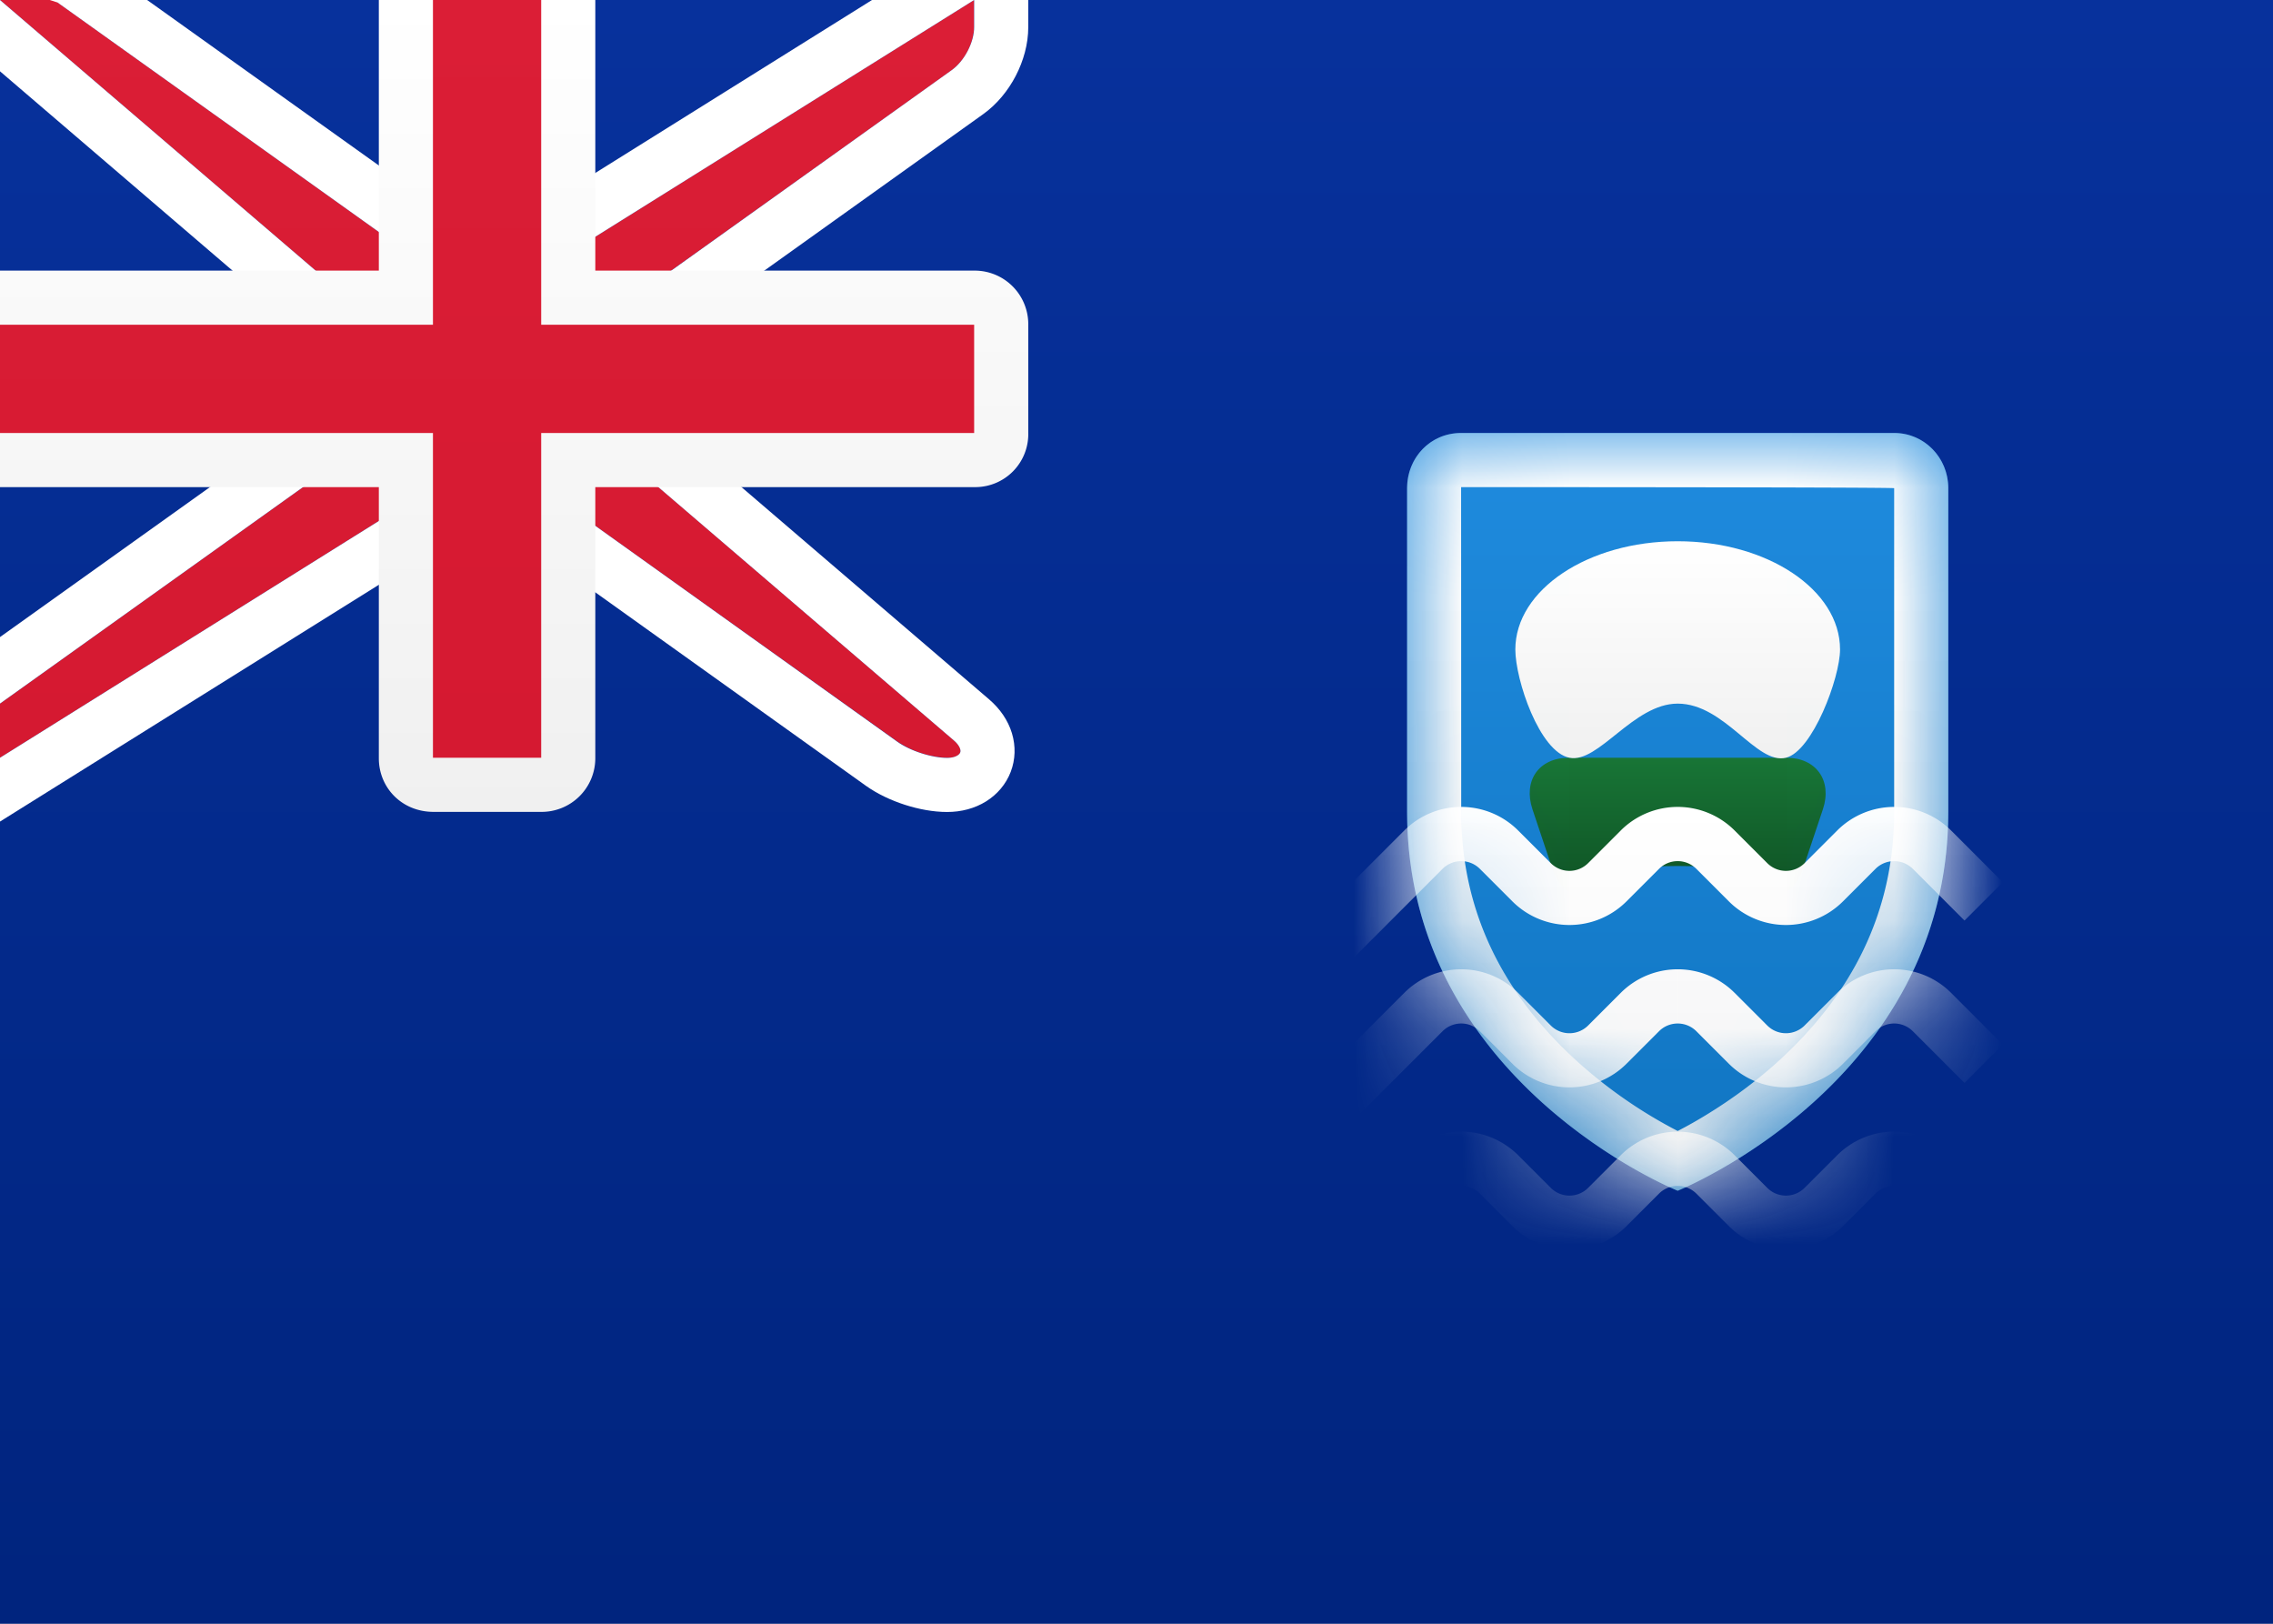
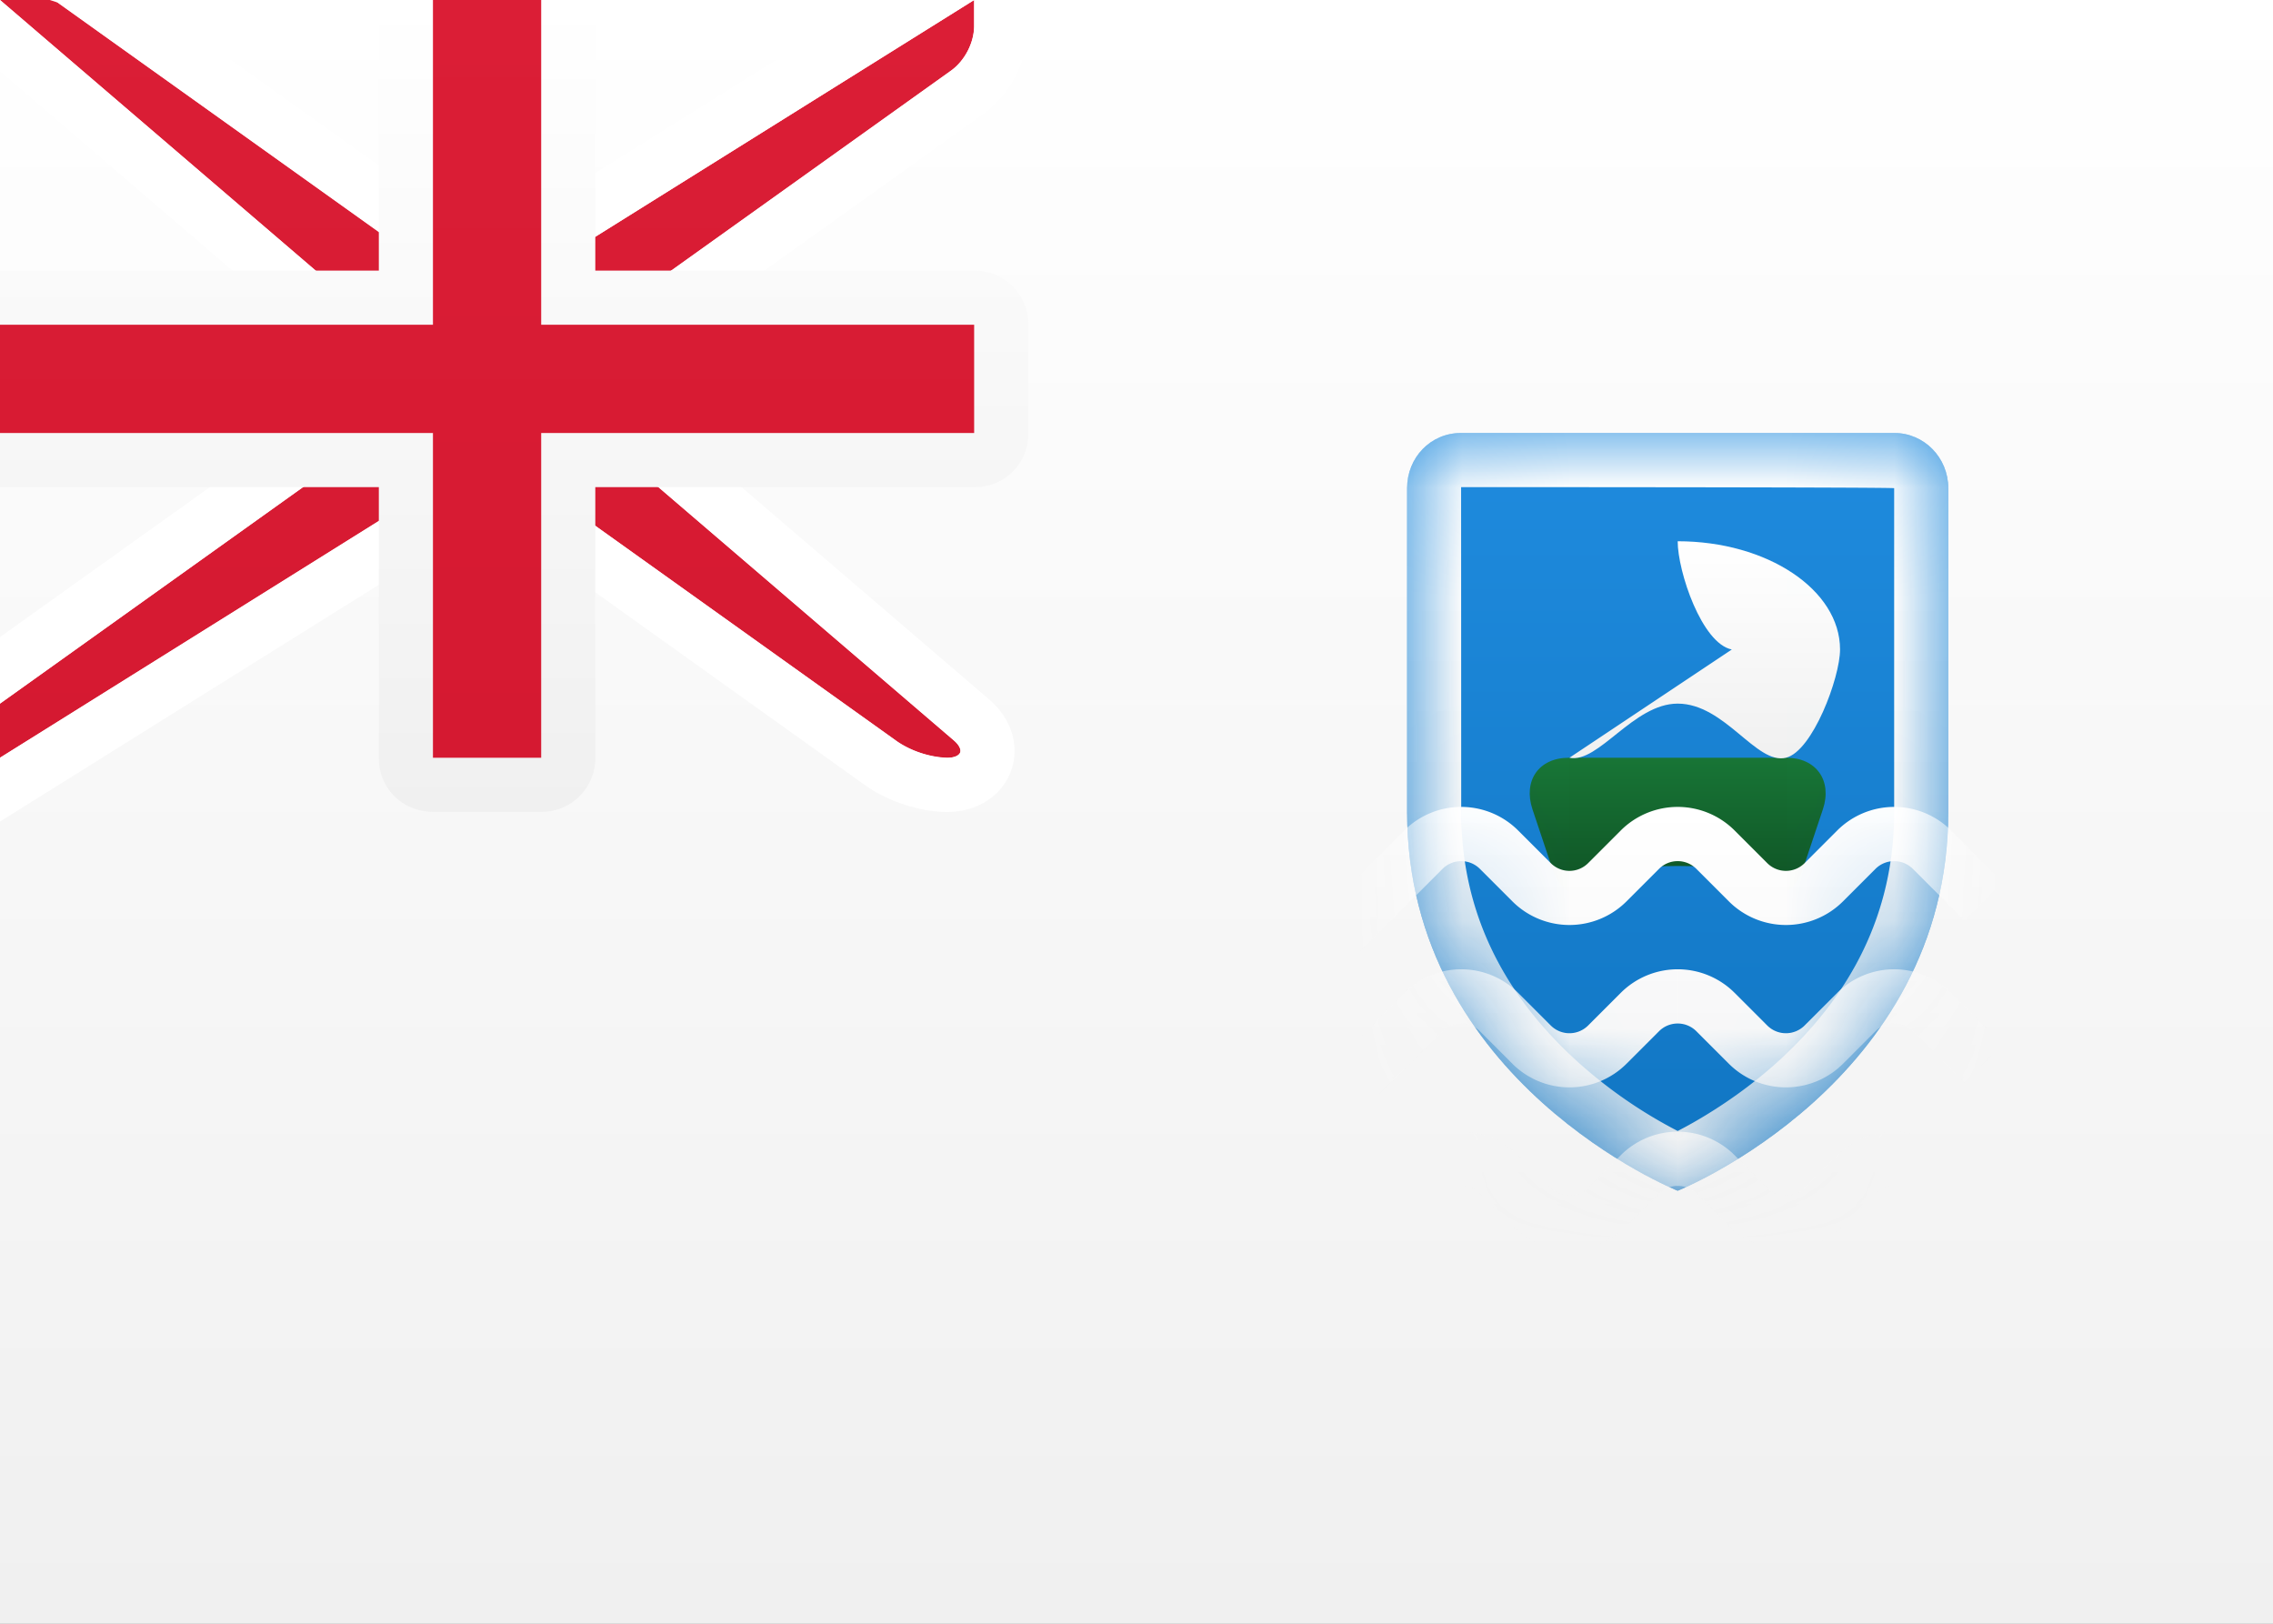
<svg xmlns="http://www.w3.org/2000/svg" xmlns:xlink="http://www.w3.org/1999/xlink" viewBox="0 0 21 15">
  <rect x="0" y="0" width="21" height="15" fill="#808080" stroke="none" />
  <defs>
    <linearGradient x1="50%" y1="0%" x2="50%" y2="100%" id="a">
      <stop stop-color="#FFF" offset="0%" />
      <stop stop-color="#F0F0F0" offset="100%" />
    </linearGradient>
    <linearGradient x1="50%" y1="0%" x2="50%" y2="100%" id="b">
      <stop stop-color="#07319C" offset="0%" />
      <stop stop-color="#00247E" offset="100%" />
    </linearGradient>
    <linearGradient x1="50%" y1="0%" x2="50%" y2="100%" id="d">
      <stop stop-color="#1F8BDE" offset="0%" />
      <stop stop-color="#1075C2" offset="100%" />
    </linearGradient>
    <linearGradient x1="50%" y1="0%" x2="50%" y2="100%" id="e">
      <stop stop-color="#FFF" offset="0%" />
      <stop stop-color="#F0F0F0" offset="100%" />
    </linearGradient>
    <linearGradient x1="50%" y1="0%" x2="50%" y2="100%" id="g">
      <stop stop-color="#187536" offset="0%" />
      <stop stop-color="#0E5023" offset="100%" />
    </linearGradient>
    <linearGradient x1="50%" y1="0%" x2="50%" y2="100%" id="h">
      <stop stop-color="#DB1E36" offset="0%" />
      <stop stop-color="#D51931" offset="100%" />
    </linearGradient>
    <path d="M0 3.5V.51C0 .228.215 0 .498 0h4.004C4.777 0 5 .227 5 .51V3.5C5 6 2.5 7 2.5 7S0 6 0 3.5z" id="c" />
    <path d="M3.5 3L0 0h.5L4 2.5h1L9 0v.25a.537.537 0 01-.208.399L5.5 3v1l3.312 2.839c.104.089.072.161-.062.161a.898.898 0 01-.458-.149L5 4.5H4L0 7v-.5L3.5 4V3z" id="i" />
  </defs>
  <g fill="none" fill-rule="evenodd">
    <path fill="url(#a)" d="M0 0h21v15H0z" />
-     <path fill="url(#b)" d="M0 0h21v15H0z" />
    <g transform="translate(13 4)">
      <mask id="f" fill="#fff">
        <use xlink:href="#c" />
      </mask>
      <use fill="url(#d)" xlink:href="#c" />
      <path d="M0 3.5V.51C0 .228.215 0 .498 0h4.004C4.777 0 5 .227 5 .51V3.5C5 6 2.5 7 2.5 7S0 6 0 3.5zm2.644 2.87c.263-.15.527-.334.772-.554C4.099 5.2 4.5 4.439 4.5 3.5V.51C4.5.5.499.5.499.5l.001 3c0 .939.401 1.701 1.084 2.316a4.398 4.398 0 00.916.632c.043-.022.091-.048.144-.078z" fill="url(#e)" fill-rule="nonzero" mask="url(#f)" />
      <path d="M1.158 3.475C1.071 3.212 1.216 3 1.495 3h2.01c.273 0 .425.209.337.475l-.184.55c-.087.263-.295.306-.524.133 0 0 .088-.158-.634-.158s-.634.158-.634.158c-.202.189-.436.133-.524-.133l-.184-.55z" fill="url(#g)" mask="url(#f)" />
-       <path d="M1.5 3c.27.054.59-.5 1-.5.437 0 .726.567 1 .5.246-.06.5-.739.5-1 0-.552-.672-1-1.5-1S1 1.448 1 2c0 .28.223.945.5 1z" fill="url(#a)" mask="url(#f)" />
+       <path d="M1.5 3c.27.054.59-.5 1-.5.437 0 .726.567 1 .5.246-.06.5-.739.5-1 0-.552-.672-1-1.5-1c0 .28.223.945.5 1z" fill="url(#a)" mask="url(#f)" />
      <path d="M-.323 6.177l.35-.35.3-.3a.244.244 0 01.346 0l.3.3a.746.746 0 001.054 0l.3-.3a.244.244 0 01.346 0l.3.3a.746.746 0 001.054 0l.3-.3a.244.244 0 01.346 0l.3.3.177.177.354-.354-.177-.177-.3-.3a.744.744 0 00-1.054 0l-.3.3a.244.244 0 01-.346 0l-.3-.3a.744.744 0 00-1.054 0l-.3.3a.244.244 0 01-.346 0l-.3-.3a.744.744 0 00-1.054 0l-.3.3-.35.35L-.854 6l.354.354.177-.177zm0-1.5l.35-.35.3-.3a.244.244 0 01.346 0l.3.3a.746.746 0 001.054 0l.3-.3a.244.244 0 01.346 0l.3.3a.746.746 0 001.054 0l.3-.3a.244.244 0 01.346 0l.3.3.177.177.354-.354-.177-.177-.3-.3a.744.744 0 00-1.054 0l-.3.3a.244.244 0 01-.346 0l-.3-.3a.744.744 0 00-1.054 0l-.3.3a.244.244 0 01-.346 0l-.3-.3a.744.744 0 00-1.054 0l-.3.3-.35.35-.177.177.354.354.177-.177zm0 3l.35-.35.3-.3a.244.244 0 01.346 0l.3.3a.746.746 0 001.054 0l.3-.3a.244.244 0 01.346 0l.3.3a.746.746 0 001.054 0l.3-.3a.244.244 0 01.346 0l.3.3.177.177.354-.354-.177-.177-.3-.3a.744.744 0 00-1.054 0l-.3.3a.244.244 0 01-.346 0l-.3-.3a.744.744 0 00-1.054 0l-.3.3a.244.244 0 01-.346 0l-.3-.3a.744.744 0 00-1.054 0l-.3.3-.35.35-.177.177.354.354.177-.177z" fill="url(#a)" fill-rule="nonzero" mask="url(#f)" />
    </g>
    <use fill="url(#h)" xlink:href="#i" />
    <path stroke="#FFF" stroke-width=".5" d="M3.25 3.115L-.676-.25H.5l.145.047L4.08 2.25h.848L9.25-.451V.25c0 .222-.128.47-.313.602L5.75 3.13v.756L8.975 6.65c.282.242.138.601-.225.601-.193 0-.442-.08-.604-.195L4.92 4.75h-.848L-.25 7.451v-1.08l3.5-2.5v-.756z" />
    <path d="M0 2.5v2h3.5v2.505c0 .273.214.495.505.495h.99a.496.496 0 00.505-.495V4.5h3.51a.49.49 0 00.49-.505v-.99a.495.495 0 00-.49-.505H5.5V0h-2v2.5H0z" fill="url(#a)" />
    <path fill="url(#h)" d="M0 3h4V0h1v3h4v1H5v3H4V4H0z" />
  </g>
</svg>